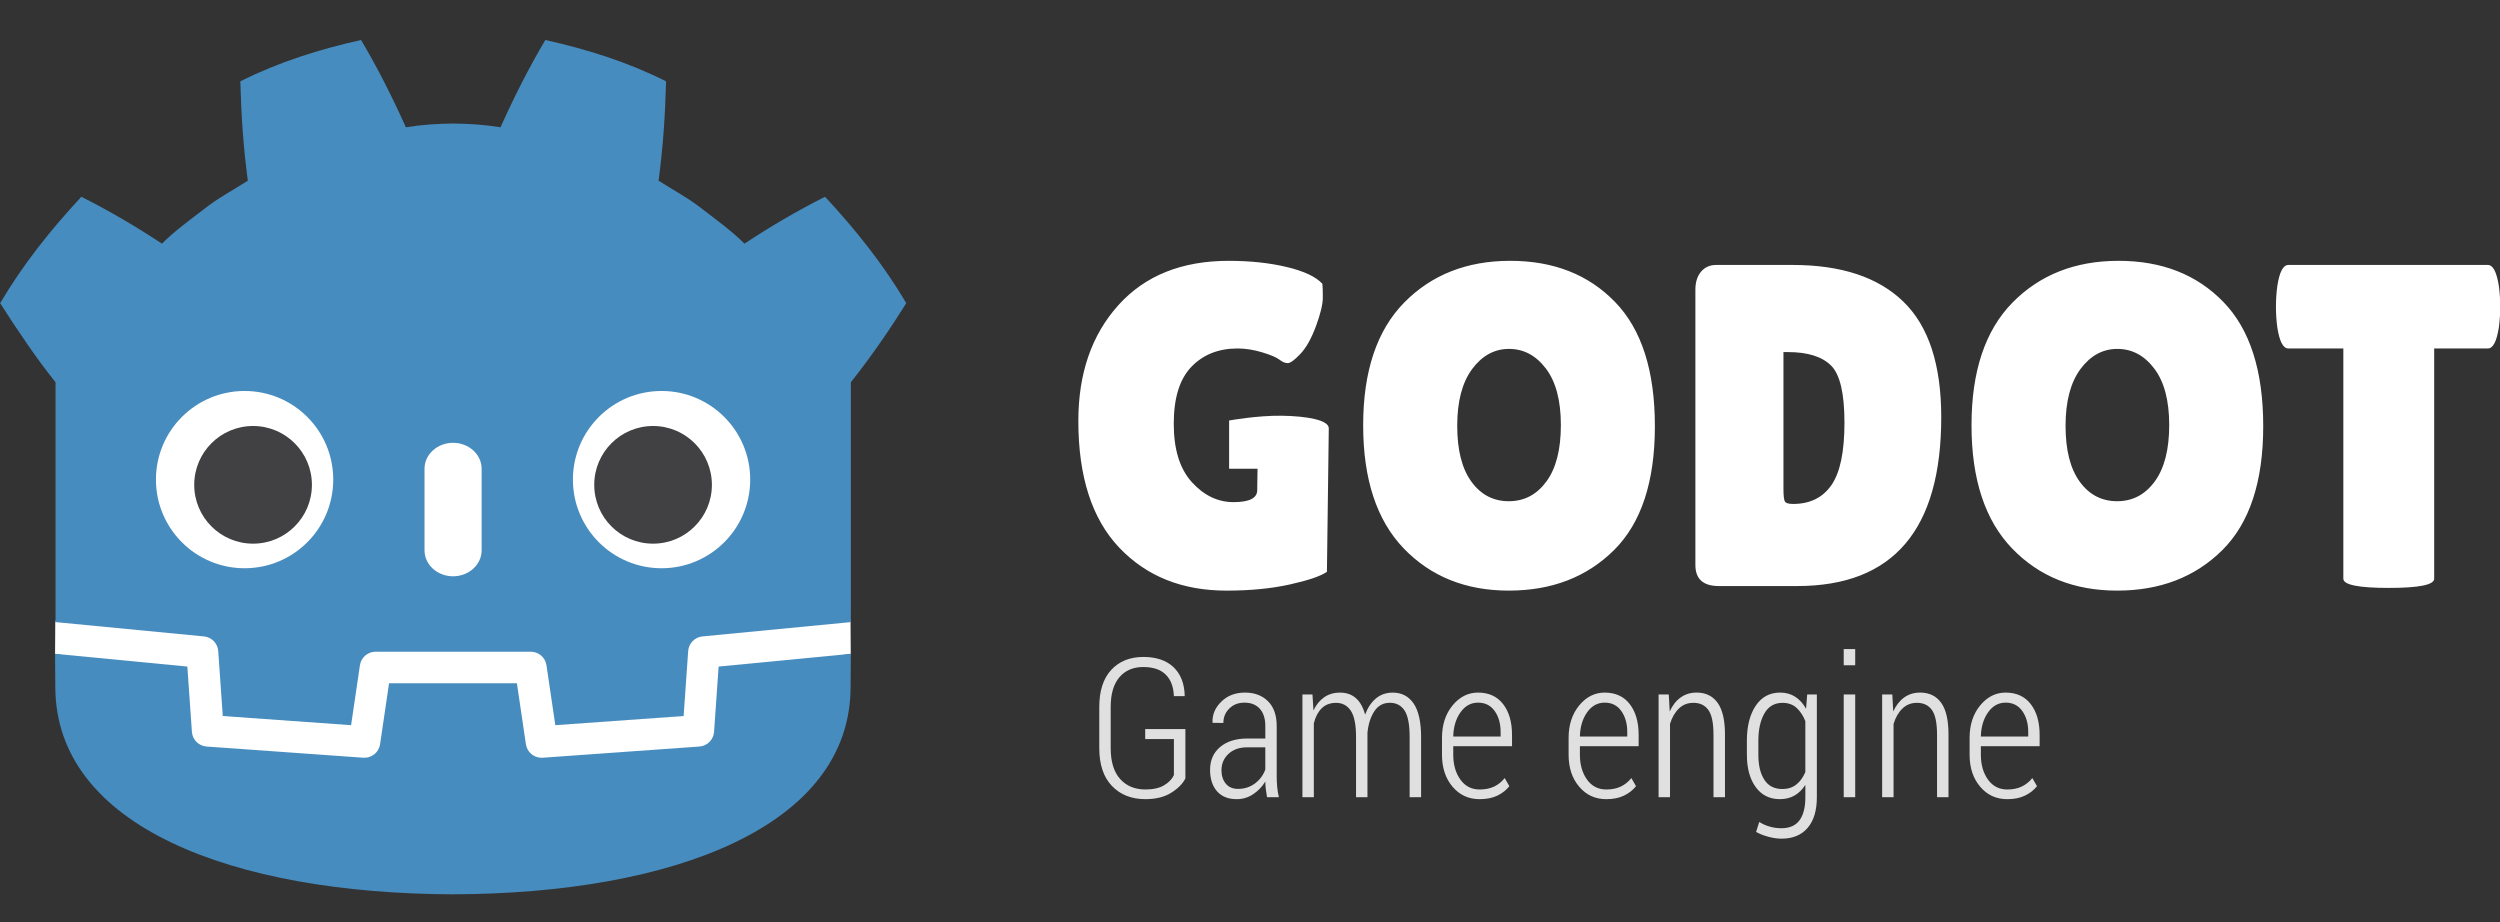
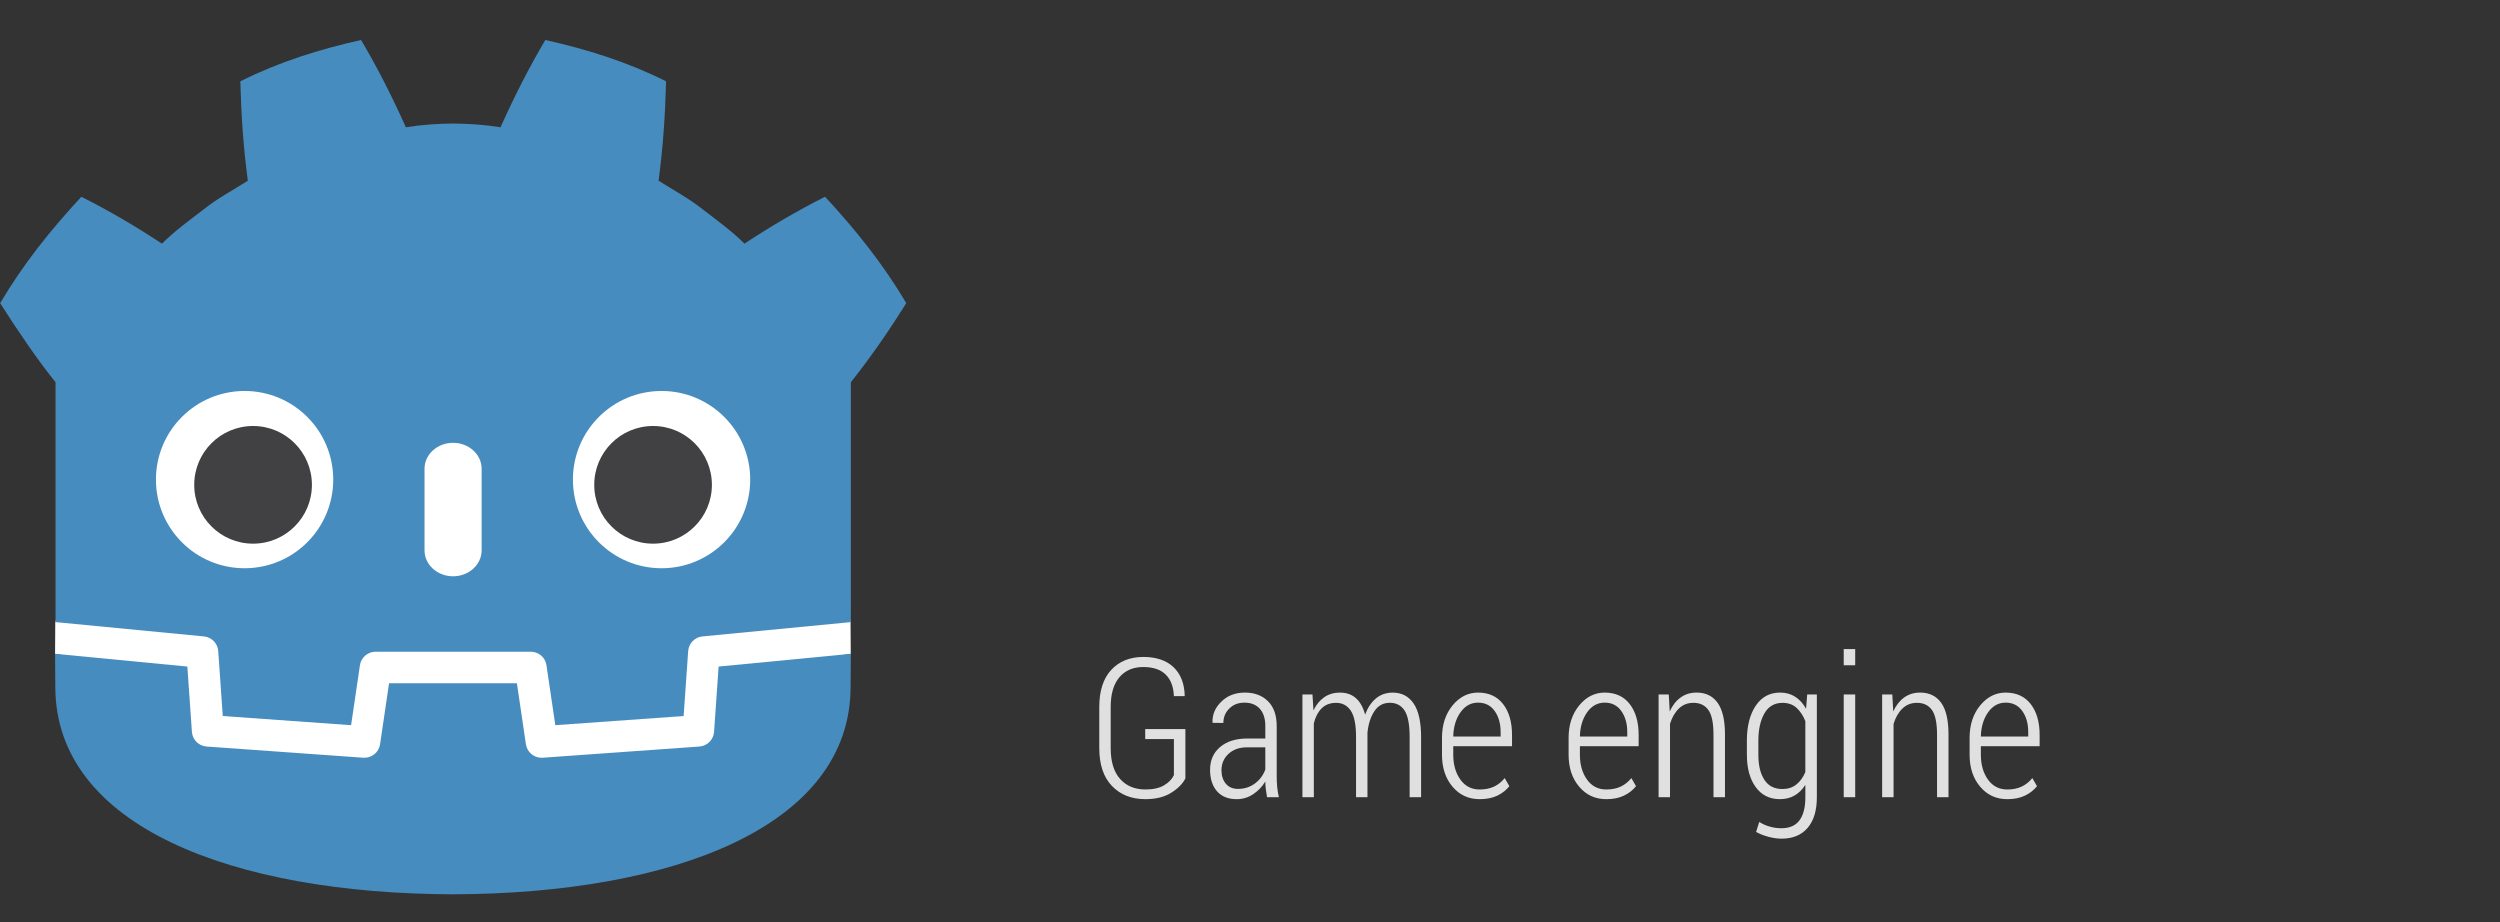
<svg xmlns="http://www.w3.org/2000/svg" height="69" viewBox="0 0 187 69" width="187">
  <rect x="0" y="0" width="187" height="69" fill="#333333" stroke="none" />
-   <path d="m91.912 19.51c-3.523 0-6.278 1.11-8.268 3.328-1.991 2.219-2.984 5.1-2.984 8.646 0 4.164 1.016 7.321 3.051 9.471 2.038 2.15 4.712 3.223 8.029 3.223 1.784 0 3.369-.154 4.752-.463 1.385-.308 2.304-.624 2.762-.943l.139-10.736c0-.624-1.647-.908-3.494-.939-1.847-.029-3.961.357-3.961.357v3.606h2.125l-.023 1.605c0 .595-.591.895-1.768.895-1.179 0-2.218-.499-3.121-1.494-.905-.996-1.355-2.452-1.355-4.371 0-1.923.44-3.343 1.32-4.258.879-.914 2.032-1.371 3.449-1.371.595 0 1.211.095 1.852.291.641.194 1.069.376 1.287.547.217.175.424.258.619.258.194 0 .507-.227.941-.686.435-.457.824-1.15 1.168-2.074.342-.929.514-1.641.514-2.147 0-.501-.011-.845-.033-1.027-.48-.526-1.367-.944-2.66-1.254-1.291-.309-2.739-.463-4.34-.463zm21.049 0c-3.237 0-5.879 1.041-7.926 3.121-2.046 2.083-3.07 5.14-3.07 9.18 0 4.037 1.013 7.109 3.035 9.213 2.025 2.103 4.644 3.154 7.857 3.154 3.215 0 5.838-1.011 7.875-3.033 2.037-2.026 3.053-5.114 3.053-9.266 0-4.148-.994-7.251-2.986-9.297-1.988-2.05-4.602-3.072-7.838-3.072zm45.504 0c-3.238 0-5.879 1.041-7.928 3.121-2.046 2.083-3.068 5.14-3.068 9.18 0 4.037 1.01 7.109 3.035 9.213 2.023 2.103 4.643 3.154 7.857 3.154 3.213 0 5.837-1.011 7.873-3.033 2.036-2.026 3.055-5.114 3.055-9.266 0-4.148-.994-7.251-2.984-9.297-1.991-2.05-4.603-3.072-7.84-3.072zm-30.105.309c-.459 0-.83.166-1.115.496-.287.335-.43.787-.43 1.359v20.584c0 1.053.586 1.578 1.752 1.578h5.865c7.182-0 10.773-4.209 10.773-12.627 0-3.935-.943-6.815-2.832-8.645-1.885-1.83-4.647-2.746-8.283-2.746h-5.731zm42.807 0c-.389 0-.665.528-.824 1.58-.069.503-.102 1.019-.102 1.543 0 .527.033 1.041.102 1.543.16 1.055.435 1.58.824 1.58h4.115v17.225c0 .455 1.135.686 3.398.686 2.265 0 3.397-.231 3.397-.686v-17.225h4.014c.389 0 .662-.525.824-1.58.067-.502.102-1.016.102-1.543 0-.524-.034-1.04-.102-1.543-.162-1.052-.436-1.58-.824-1.58h-14.924zm-58.291 6.279c1.099 0 2.019.492 2.762 1.475.743.983 1.115 2.391 1.115 4.221 0 1.831-.36 3.236-1.08 4.219-.721.986-1.66 1.478-2.814 1.478-1.155 0-2.086-.484-2.795-1.459-.71-.972-1.064-2.366-1.064-4.188 0-1.817.371-3.23 1.113-4.236.746-1.005 1.666-1.51 2.764-1.51zm45.504 0c1.099 0 2.018.492 2.762 1.475.743.983 1.115 2.391 1.115 4.221 0 1.831-.361 3.236-1.082 4.219-.72.986-1.657 1.478-2.812 1.478-1.155 0-2.089-.484-2.797-1.459-.708-.972-1.062-2.366-1.062-4.188 0-1.817.372-3.23 1.113-4.236.745-1.005 1.666-1.51 2.764-1.51zm-24.977.238h.344c1.464 0 2.533.335 3.209.998.672.662 1.01 2.086 1.01 4.271 0 2.185-.323 3.745-.977 4.682-.652.938-1.606 1.408-2.865 1.408-.342 0-.549-.063-.617-.189-.069-.127-.104-.429-.104-.908v-10.262z" fill="#fff" />
  <path d="m137.91 48.551v1.211h.859v-1.211zm-52.396.59c-.997 0-1.796.324-2.393.965-.597.646-.895 1.571-.895 2.777v3.074c0 1.233.316 2.176.947 2.832.633.661 1.467.988 2.504.988.786 0 1.432-.161 1.941-.486.51-.323.859-.679 1.049-1.068v-3.688h-3.006v.748h2.147v2.693c-.138.301-.381.554-.732.762-.35.211-.817.314-1.398.314-.796 0-1.427-.263-1.895-.787-.468-.528-.703-1.294-.703-2.299v-3.092c0-.969.218-1.708.652-2.217.436-.51 1.03-.764 1.781-.764.743 0 1.306.19 1.684.566.38.379.583.915.611 1.611h.795l.014-.041c-.024-.908-.305-1.618-.838-2.127-.535-.507-1.291-.764-2.266-.764zm7.613 2.664c-.719 0-1.311.225-1.772.678-.462.454-.681.966-.658 1.545l.014.041.797.008c0-.427.148-.785.443-1.078.297-.295.675-.441 1.133-.441.493 0 .875.154 1.152.459.272.309.41.737.41 1.279v.945h-1.342c-.857 0-1.538.211-2.039.635-.501.424-.752.995-.752 1.707 0 .674.174 1.208.518 1.603.346.394.835.592 1.471.592.455 0 .867-.124 1.238-.373.372-.248.673-.564.906-.945 0 .174.011.345.031.518.021.169.053.386.096.652h.889c-.062-.248-.102-.496-.127-.754-.024-.254-.037-.521-.037-.795v-3.768c0-.806-.218-1.427-.652-1.861-.437-.431-1.008-.646-1.719-.646zm7.115 0c-.455 0-.851.115-1.188.346-.335.234-.605.564-.807.99l-.074-1.193h-.752v7.682h.854v-5.529c.118-.473.312-.847.586-1.119.272-.271.634-.408 1.082-.408.469 0 .833.195 1.096.588.264.393.393 1.051.393 1.971v4.498h.854v-4.621-.199c.062-.645.234-1.179.512-1.605.279-.427.669-.637 1.166-.637.473 0 .839.192 1.094.574.253.381.383 1.044.383 1.986v4.502h.857v-4.486c0-1.133-.185-1.973-.557-2.519-.37-.545-.893-.818-1.566-.818-.489 0-.912.146-1.26.439-.348.292-.615.696-.805 1.207-.148-.554-.382-.966-.697-1.238-.315-.273-.706-.408-1.17-.408zm10.316 0c-.744-0-1.38.321-1.908.961-.527.643-.789 1.45-.789 2.42v1.275c0 .968.263 1.762.787 2.383.526.622 1.203.934 2.031.934.516 0 .958-.09 1.324-.266.367-.176.667-.413.898-.707l-.35-.605c-.217.274-.478.484-.783.633-.305.146-.67.221-1.09.221-.604 0-1.086-.245-1.441-.74-.354-.494-.533-1.114-.533-1.857v-.639h4.396v-.844c0-.967-.224-1.737-.67-2.311-.445-.573-1.068-.857-1.873-.857zm9.473 0c-.744-0-1.378.321-1.908.961-.526.643-.791 1.45-.791 2.42v1.275c0 .968.262 1.762.789 2.383.525.622 1.203.934 2.031.934.516 0 .956-.09 1.322-.266.367-.176.668-.413.9-.707l-.348-.605c-.22.274-.481.484-.787.633-.304.146-.666.221-1.088.221-.607 0-1.088-.245-1.441-.74-.356-.494-.533-1.114-.533-1.857v-.639h4.394v-.844c0-.967-.223-1.737-.668-2.311-.444-.573-1.07-.857-1.873-.857zm6.867 0c-.456 0-.853.125-1.189.369-.34.243-.61.592-.814 1.043l-.07-1.27h-.762v7.682h.854v-5.482c.146-.479.366-.859.66-1.145.293-.288.658-.43 1.094-.43.486 0 .859.178 1.113.533.256.356.385.968.385 1.846v4.678h.859v-4.686c0-1.074-.184-1.866-.553-2.375-.365-.51-.89-.764-1.576-.764zm6.254 0c-.777 0-1.386.329-1.824.984-.442.659-.662 1.533-.662 2.621l.002 1.051c0 1.003.218 1.807.656 2.41.437.604 1.043.906 1.814.906.416 0 .784-.091 1.1-.275.317-.183.585-.449.803-.795v.93c0 .759-.148 1.33-.441 1.727-.292.391-.743.588-1.353.588-.304 0-.598-.041-.881-.125-.286-.081-.543-.196-.773-.346l-.236.748c.27.152.579.273.928.365.348.092.674.139.977.139.842 0 1.494-.273 1.953-.811.459-.54.686-1.301.686-2.285v-7.689h-.723l-.084 1.068c-.215-.385-.483-.688-.807-.895-.323-.211-.702-.316-1.133-.316zm10.467 0c-.454 0-.851.125-1.19.369-.339.243-.609.592-.814 1.043l-.07-1.27h-.76v7.682h.854v-5.482c.146-.479.366-.859.66-1.145.293-.288.658-.43 1.094-.43.488 0 .857.178 1.113.533.255.356.385.968.385 1.846v4.678h.857v-4.686c0-1.074-.181-1.866-.549-2.375-.366-.51-.894-.764-1.58-.764zm6.404 0c-.743-0-1.378.321-1.906.961-.527.643-.791 1.45-.791 2.42v1.275c0 .968.263 1.762.789 2.383.524.622 1.201.934 2.031.934.515 0 .957-.09 1.322-.266.367-.176.667-.413.9-.707l-.35-.605c-.219.274-.48.484-.787.633-.304.146-.666.221-1.086.221-.607 0-1.089-.245-1.443-.74-.355-.494-.533-1.114-.533-1.857v-.639h4.396v-.844c0-.967-.224-1.737-.668-2.311-.446-.573-1.071-.857-1.875-.857zm-12.113.143v7.682h.859v-7.682zm-27.352.609c.53 0 .945.208 1.244.627.298.419.445.946.445 1.58v.33h-3.543c.014-.717.193-1.319.537-1.807.344-.486.782-.73 1.316-.73zm9.473 0c.53 0 .944.208 1.242.627.3.419.447.946.447 1.58v.33h-3.543c.015-.717.193-1.319.535-1.807.344-.486.783-.73 1.318-.73zm29.992 0c.531 0 .946.208 1.244.627.299.419.445.946.445 1.58v.33h-3.543c.015-.717.194-1.319.537-1.807.342-.486.781-.73 1.316-.73zm-16.686.016c.421 0 .77.125 1.047.375.277.255.497.587.656.996v3.805c-.166.397-.39.709-.674.934-.285.225-.631.336-1.043.336-.601 0-1.054-.23-1.35-.695-.3-.461-.447-1.082-.447-1.861v-1.051c0-.842.151-1.527.455-2.053.301-.525.755-.785 1.355-.785zm-40.057 3.328h1.365v1.662c-.153.421-.41.768-.777 1.041-.367.272-.788.406-1.26.406-.393 0-.698-.128-.916-.389-.218-.26-.326-.596-.326-1.006 0-.485.173-.894.521-1.221.348-.329.812-.494 1.393-.494z" fill="#e0e0e0" />
  <path d="m0 0s-.325 1.994-.515 1.976l-36.182-3.491c-2.879-.278-5.115-2.574-5.317-5.459l-.994-14.247-27.992-1.997-1.904 12.912c-.424 2.872-2.932 5.037-5.835 5.037h-38.188c-2.902 0-5.41-2.165-5.834-5.037l-1.905-12.912-27.992 1.997-.994 14.247c-.202 2.886-2.438 5.182-5.317 5.46l-36.2 3.49c-.187.018-.324-1.978-.511-1.978l-.049-7.83 30.658-4.944 1.004-14.374c.203-2.91 2.551-5.263 5.463-5.472l38.551-2.75c.146-.01.29-.016.434-.016 2.897 0 5.401 2.166 5.825 5.038l1.959 13.286h28.005l1.959-13.286c.423-2.871 2.93-5.037 5.831-5.037.142 0 .284.005.423.015l38.556 2.75c2.911.209 5.26 2.562 5.463 5.472l1.003 14.374 30.645 4.966z" fill="#fff" transform="matrix(.304 0 0 -.304 63.621 46.532)" />
  <path d="m0 0v-47.514-6.035-5.492c.108-.001.216-.005.323-.015l36.196-3.49c1.896-.183 3.382-1.709 3.514-3.609l1.116-15.978 31.574-2.253 2.175 14.747c.282 1.912 1.922 3.329 3.856 3.329h38.188c1.933 0 3.573-1.417 3.855-3.329l2.175-14.747 31.575 2.253 1.115 15.978c.133 1.9 1.618 3.425 3.514 3.609l36.182 3.49c.107.01.214.014.322.015v4.711l.015.005v54.325c5.097 6.416 9.923 13.494 13.621 19.449-5.651 9.62-12.575 18.217-19.976 26.182-6.864-3.455-13.531-7.369-19.828-11.534-3.151 3.132-6.7 5.694-10.186 8.372-3.425 2.751-7.285 4.768-10.946 7.118 1.09 8.117 1.629 16.108 1.846 24.448-9.446 4.754-19.519 7.906-29.708 10.17-4.068-6.837-7.788-14.241-11.028-21.479-3.842.642-7.702.88-11.567.926v.006c-.027 0-.052-.006-.075-.006-.024 0-.049.006-.073.006v-.006c-3.872-.046-7.729-.284-11.572-.926-3.238 7.238-6.956 14.642-11.03 21.479-10.184-2.264-20.258-5.416-29.703-10.17.216-8.34.755-16.331 1.848-24.448-3.668-2.35-7.523-4.367-10.949-7.118-3.481-2.678-7.036-5.24-10.188-8.372-6.297 4.165-12.962 8.079-19.828 11.534-7.401-7.965-14.321-16.562-19.974-26.182 4.443-6.974 9.208-13.983 13.621-19.449z" fill="#478cbf" transform="matrix(.304 0 0 -.304 4.154 28.59)" />
  <path d="m0 0-1.121-16.063c-.135-1.936-1.675-3.477-3.611-3.616l-38.555-2.751c-.094-.007-.188-.01-.281-.01-1.916 0-3.569 1.406-3.852 3.33l-2.211 14.994h-31.459l-2.211-14.994c-.297-2.018-2.101-3.469-4.133-3.32l-38.555 2.751c-1.936.139-3.476 1.68-3.611 3.616l-1.121 16.063-32.547 3.138c.015-3.498.06-7.33.06-8.093 0-34.374 43.605-50.896 97.781-51.086h.066.067c54.176.19 97.766 16.712 97.766 51.086 0 .777.047 4.593.063 8.093z" fill="#478cbf" transform="matrix(.304 0 0 -.304 53.753 49.859)" />
  <path d="m0 0c0-12.052-9.765-21.815-21.813-21.815-12.042 0-21.81 9.763-21.81 21.815 0 12.044 9.768 21.802 21.81 21.802 12.048 0 21.813-9.758 21.813-21.802" fill="#fff" transform="matrix(.304 0 0 -.304 24.926 35.873)" />
  <path d="m0 0c0-7.994-6.479-14.473-14.479-14.473-7.996 0-14.479 6.479-14.479 14.473s6.483 14.479 14.479 14.479c8 0 14.479-6.485 14.479-14.479" fill="#414042" transform="matrix(.304 0 0 -.304 23.331 36.266)" />
  <path d="m0 0c-3.878 0-7.021 2.858-7.021 6.381v20.081c0 3.52 3.143 6.381 7.021 6.381s7.028-2.861 7.028-6.381v-20.081c0-3.523-3.15-6.381-7.028-6.381" fill="#fff" transform="matrix(.304 0 0 -.304 33.889 43.106)" />
  <path d="m0 0c0-12.052 9.765-21.815 21.815-21.815 12.041 0 21.808 9.763 21.808 21.815 0 12.044-9.767 21.802-21.808 21.802-12.05 0-21.815-9.758-21.815-21.802" fill="#fff" transform="matrix(.304 0 0 -.304 42.854 35.873)" />
  <path d="m0 0c0-7.994 6.477-14.473 14.471-14.473 8.002 0 14.479 6.479 14.479 14.473s-6.477 14.479-14.479 14.479c-7.994 0-14.471-6.485-14.471-14.479" fill="#414042" transform="matrix(.304 0 0 -.304 44.449 36.266)" />
</svg>